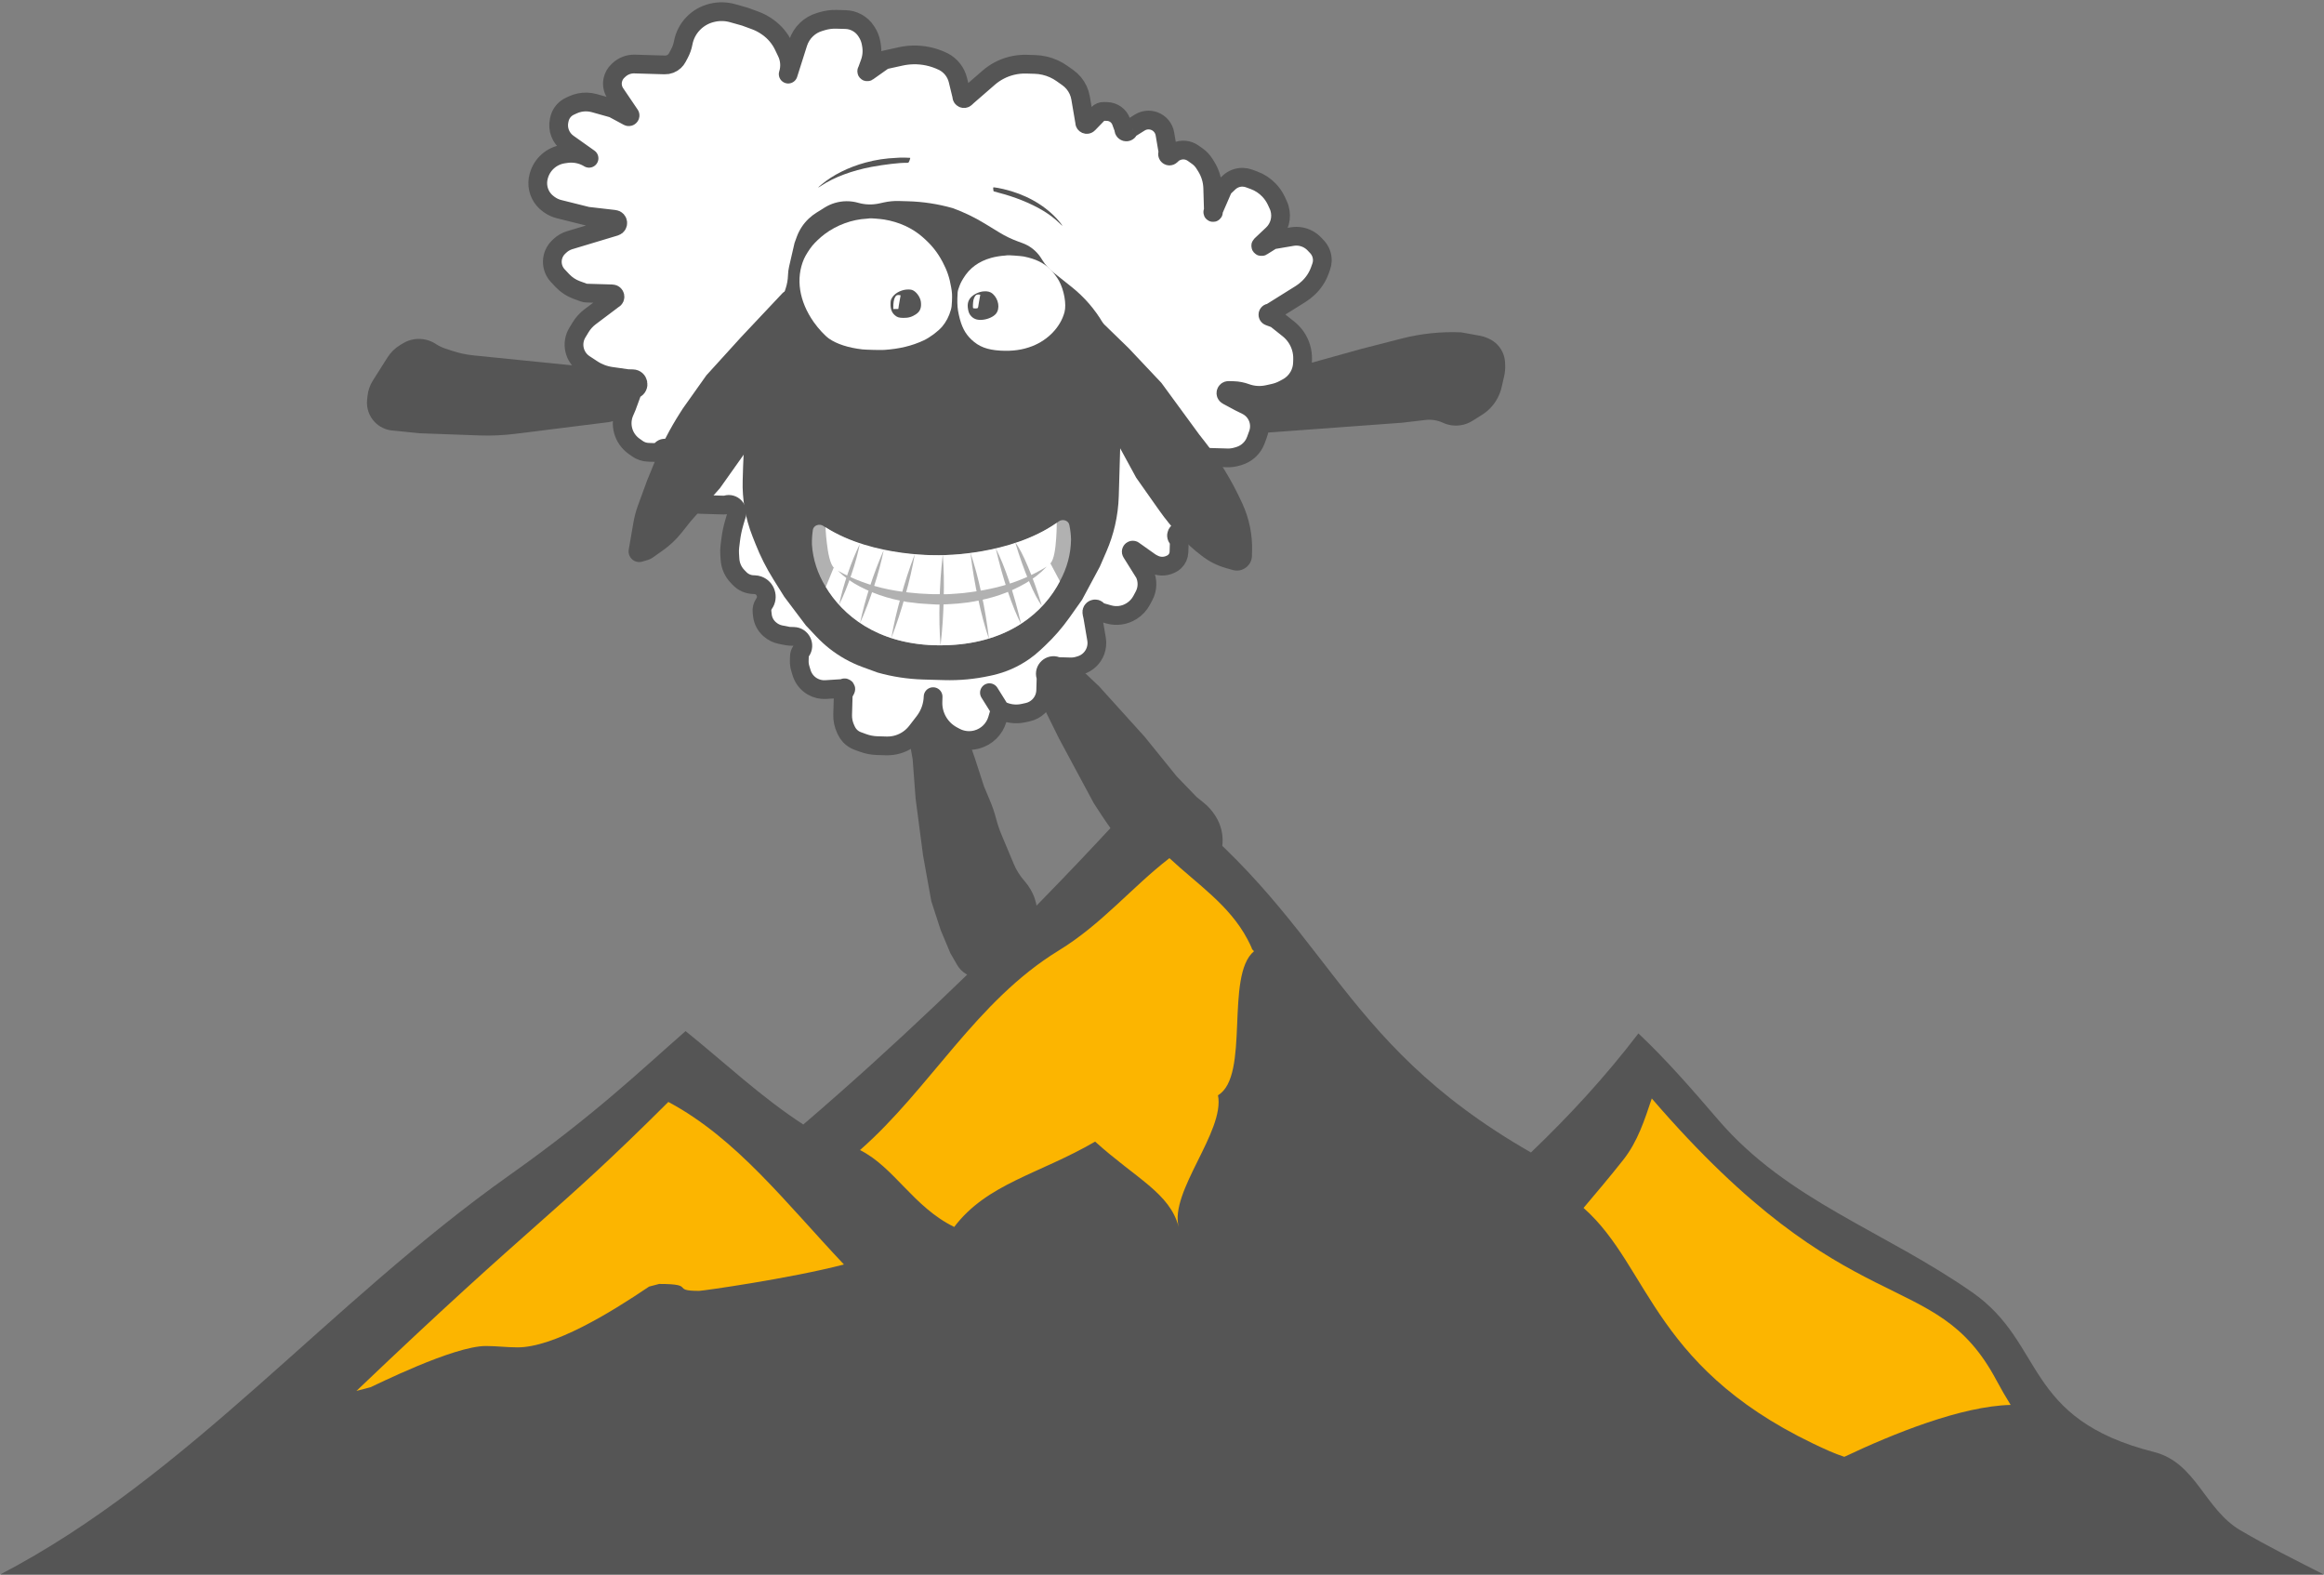
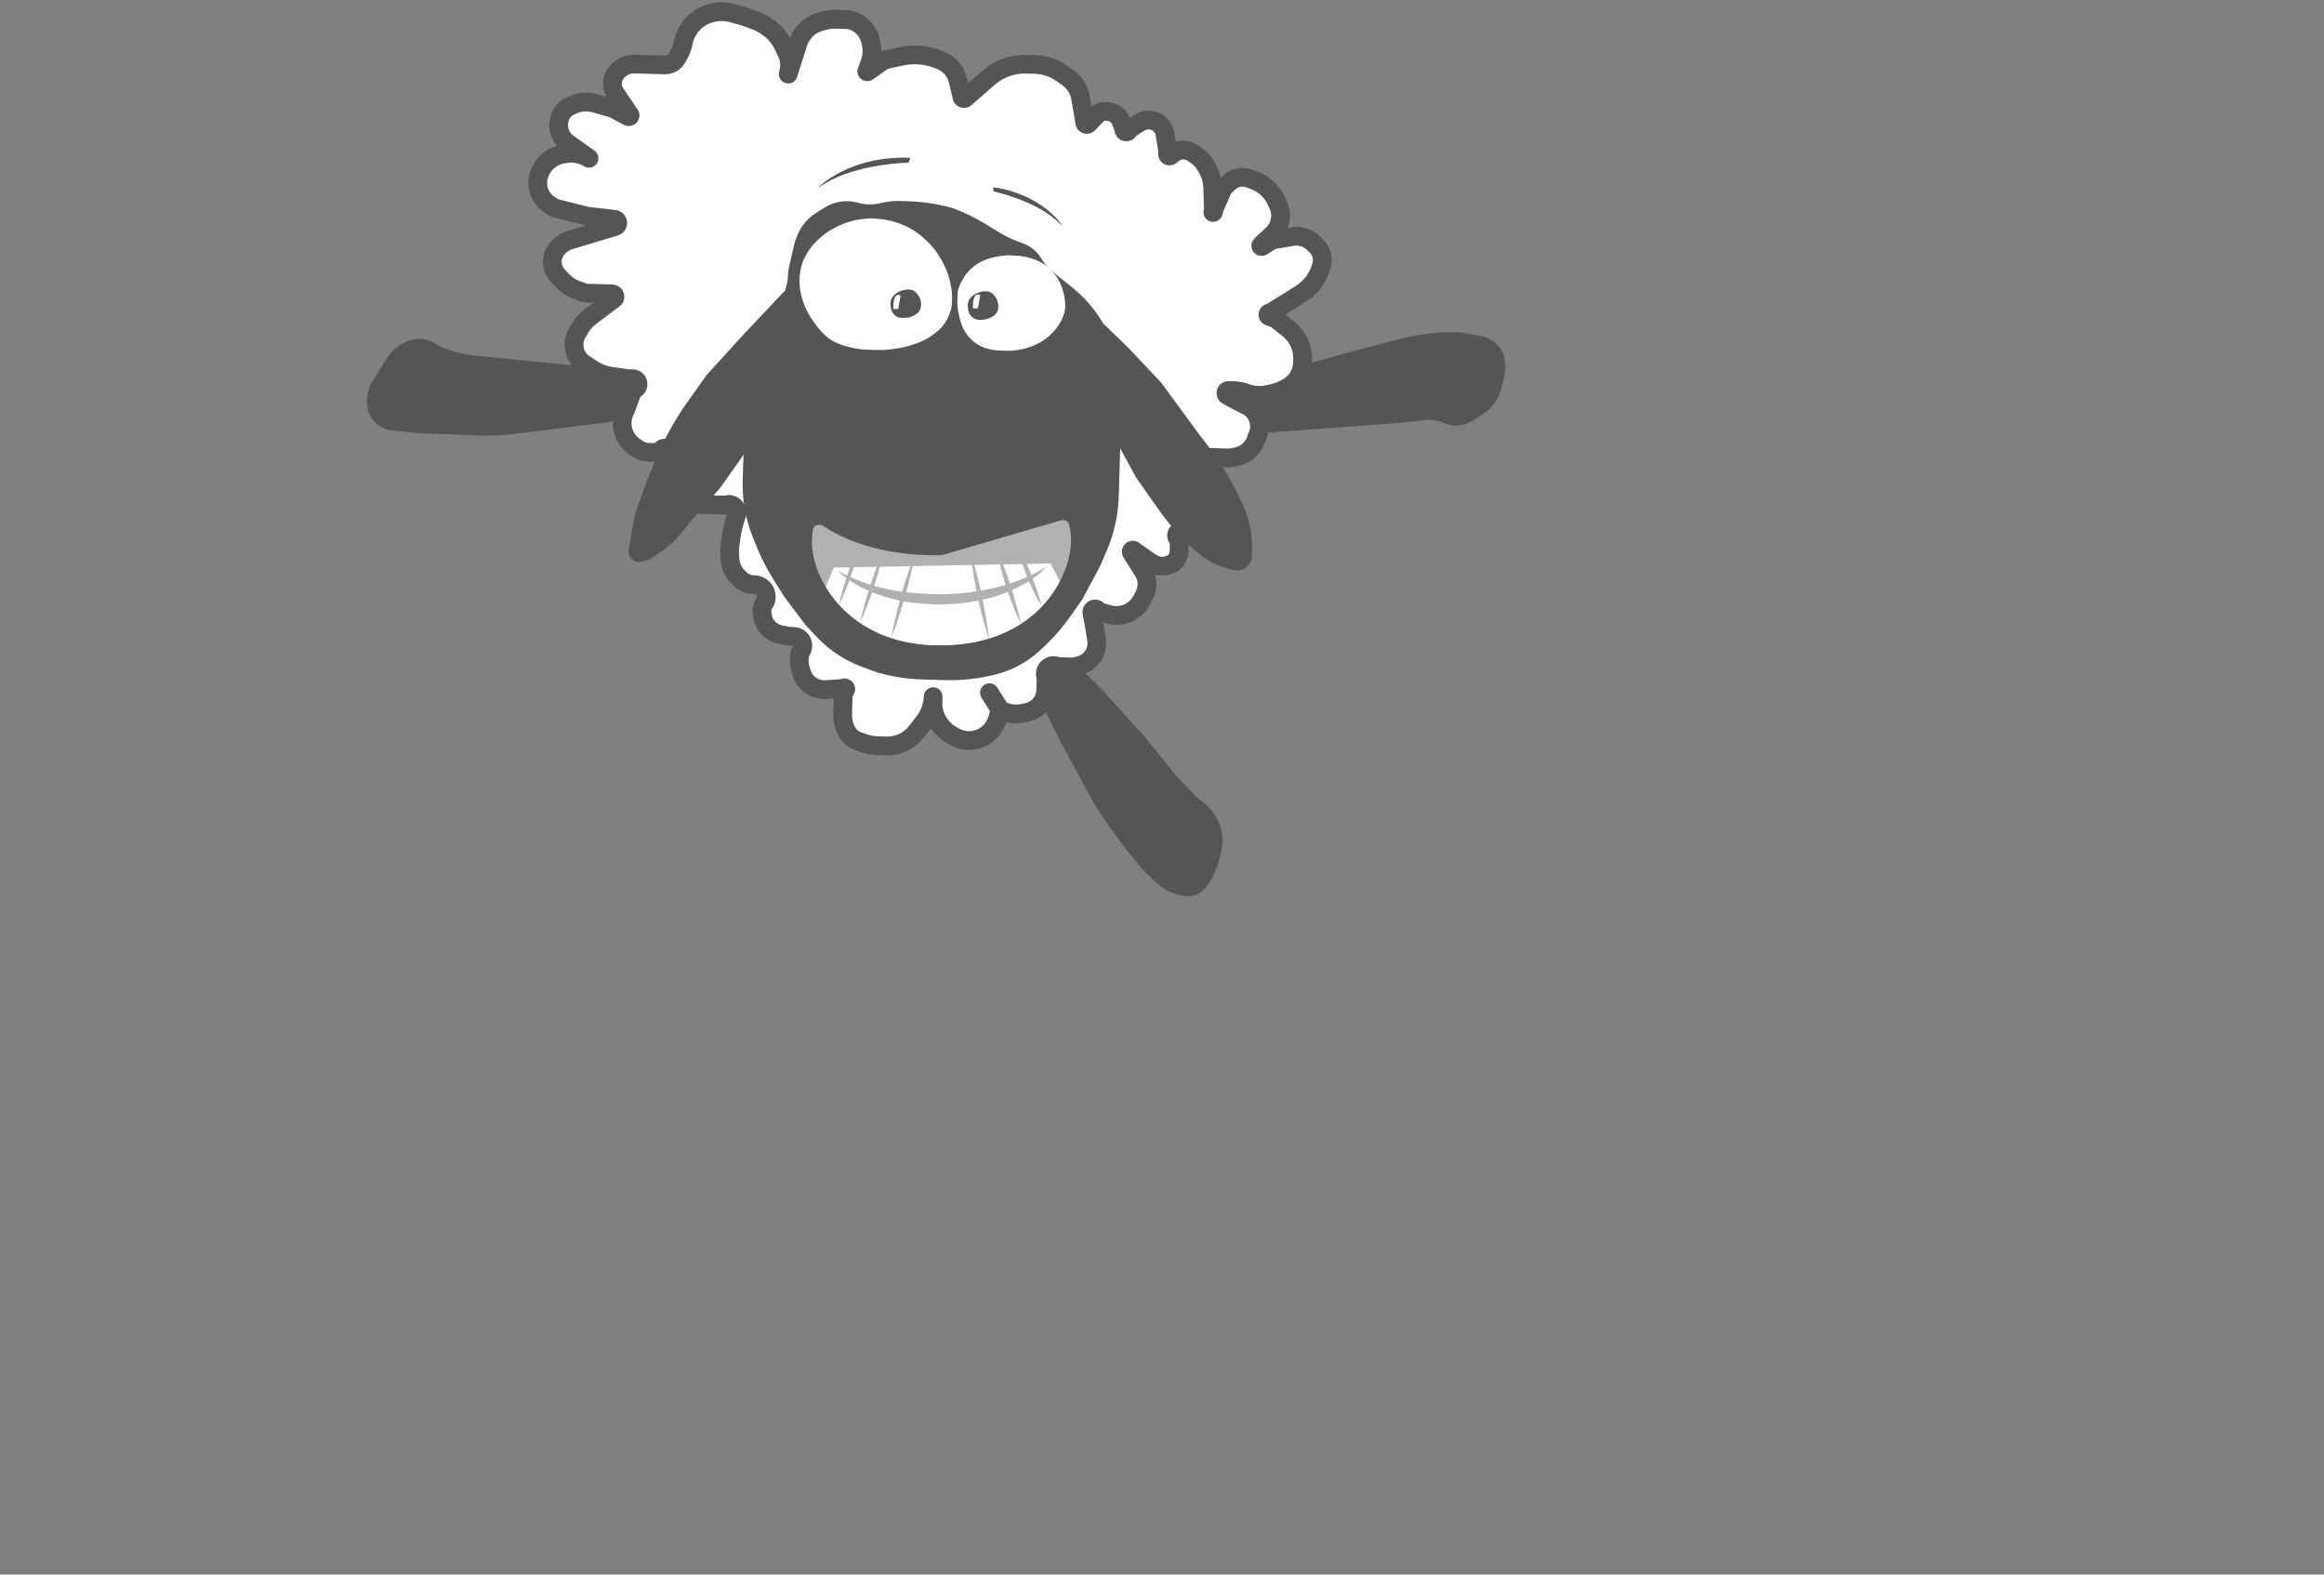
<svg xmlns="http://www.w3.org/2000/svg" width="124" height="84" viewBox="0 0 124 84" fill="none">
  <rect x="0" y="0" width="124" height="84" fill="#808080" stroke="none" />
-   <path d="M48.854 42.61L48.695 40.496L48.553 39.708C48.503 39.429 48.533 39.14 48.641 38.877C48.767 38.57 48.992 38.313 49.28 38.148L49.334 38.116C49.62 37.952 49.948 37.877 50.277 37.898L50.408 37.907C50.58 37.919 50.748 37.97 50.897 38.058C51.123 38.191 51.296 38.4 51.383 38.648L52.005 40.417L52.503 41.953L52.838 42.752C52.96 43.043 53.061 43.343 53.141 43.648C53.22 43.953 53.321 44.253 53.443 44.544L53.778 45.343L54.093 46.094C54.228 46.415 54.413 46.713 54.643 46.976L54.679 47.017C54.796 47.15 54.899 47.295 54.987 47.449L55.004 47.478C55.257 47.919 55.374 48.426 55.34 48.934C55.322 49.21 55.259 49.482 55.154 49.738L55.116 49.832C55.008 50.095 54.865 50.343 54.692 50.568L54.553 50.749C54.382 50.973 54.188 51.179 53.976 51.365L53.857 51.468C53.724 51.585 53.58 51.688 53.426 51.776L53.158 51.93C52.872 52.094 52.544 52.17 52.215 52.148L52.137 52.143C51.93 52.129 51.729 52.067 51.55 51.962C51.35 51.844 51.183 51.676 51.068 51.475L50.706 50.845L50.188 49.609L49.69 48.073L49.471 46.857L49.252 45.641L49.053 44.125L48.854 42.61Z" fill="#555555" />
  <path d="M27.489 23.144L32.45 22.523C32.851 22.473 33.209 22.246 33.425 21.904C33.617 21.601 33.681 21.234 33.602 20.884L33.539 20.604L33.5 20.43C33.412 20.04 33.084 19.749 32.686 19.709L28.018 19.237L25.264 18.959C24.878 18.92 24.498 18.839 24.131 18.717L23.756 18.593C23.593 18.54 23.437 18.466 23.292 18.374L23.229 18.334C23.08 18.24 22.916 18.17 22.745 18.128C22.322 18.023 21.874 18.09 21.501 18.316L21.353 18.405C21.079 18.57 20.847 18.797 20.676 19.067L20.295 19.669L19.896 20.298C19.736 20.551 19.638 20.837 19.608 21.135L19.587 21.335C19.544 21.767 19.691 22.197 19.991 22.512C20.236 22.769 20.566 22.93 20.919 22.966L22.372 23.113L25.571 23.229C26.212 23.252 26.853 23.224 27.489 23.144Z" fill="#555555" />
  <path d="M56.5 39.388L55.364 37.089C55.32 37 55.292 36.904 55.282 36.805C55.248 36.488 55.396 36.179 55.664 36.008L55.984 35.803L56.484 35.482C56.648 35.377 56.848 35.341 57.038 35.383C57.115 35.4 57.19 35.429 57.257 35.47L57.498 35.613C57.653 35.705 57.797 35.814 57.927 35.937L58.63 36.6L59.852 37.952L61.075 39.305L62.783 41.415L63.844 42.515L64.231 42.828C64.463 43.015 64.663 43.238 64.824 43.489L64.858 43.542C64.996 43.758 65.098 43.994 65.161 44.242C65.252 44.6 65.258 44.974 65.179 45.335L65.107 45.662C65.054 45.906 64.976 46.144 64.876 46.373L64.686 46.807C64.624 46.947 64.544 47.079 64.448 47.199L64.3 47.382C64.106 47.621 63.825 47.775 63.519 47.807C63.394 47.82 63.269 47.813 63.147 47.787L62.893 47.731C62.635 47.675 62.387 47.577 62.159 47.441C62.005 47.349 61.861 47.24 61.73 47.117L61.028 46.455C60.106 45.386 59.261 44.253 58.5 43.065L58.35 42.831L56.5 39.388Z" fill="#555555" />
  <path d="M68.118 19.871L66.626 20.286C66.165 20.414 65.83 20.811 65.782 21.287C65.771 21.389 65.775 21.493 65.792 21.595L65.875 22.095C65.919 22.362 66.052 22.608 66.251 22.791C66.499 23.02 66.831 23.136 67.168 23.112L74.8 22.552L76.058 22.404C76.371 22.368 76.687 22.416 76.974 22.546L77.005 22.56C77.404 22.74 77.859 22.753 78.269 22.598C78.37 22.56 78.468 22.511 78.56 22.454L79.068 22.135C79.247 22.023 79.41 21.888 79.553 21.733C79.833 21.43 80.029 21.058 80.121 20.656L80.255 20.076C80.3 19.88 80.318 19.679 80.31 19.478L80.305 19.349C80.299 19.191 80.267 19.035 80.211 18.887C80.073 18.523 79.795 18.228 79.44 18.068L79.363 18.033C79.238 17.977 79.107 17.936 78.972 17.912L77.959 17.729C76.89 17.683 75.82 17.796 74.783 18.062L74.487 18.138L72.628 18.615L70.373 19.243L68.118 19.871Z" fill="#555555" />
  <path d="M37.992 0.684L38.023 0.677C38.372 0.596 38.736 0.605 39.082 0.702L39.745 0.888L40.29 1.088C40.519 1.172 40.736 1.286 40.935 1.427L40.972 1.453C41.329 1.706 41.616 2.047 41.805 2.442L41.975 2.797C42.148 3.159 42.176 3.572 42.055 3.954L42.581 2.297C42.669 2.02 42.826 1.769 43.038 1.57C43.231 1.387 43.464 1.252 43.719 1.176L43.87 1.13C44.115 1.056 44.37 1.023 44.626 1.03L45.119 1.044C45.329 1.05 45.534 1.105 45.719 1.205C45.922 1.314 46.094 1.472 46.218 1.666L46.251 1.717C46.363 1.892 46.44 2.087 46.477 2.291L46.494 2.387C46.553 2.714 46.524 3.051 46.41 3.362L46.261 3.77C46.259 3.774 46.257 3.778 46.254 3.781C46.227 3.806 46.261 3.848 46.291 3.827L47.157 3.215C47.169 3.207 47.182 3.202 47.196 3.199L48.059 3.009C48.274 2.962 48.493 2.936 48.713 2.93C49.261 2.916 49.804 3.033 50.298 3.271L50.349 3.295C50.731 3.497 51.009 3.853 51.111 4.273L51.314 5.107C51.316 5.118 51.317 5.128 51.317 5.139C51.314 5.243 51.439 5.3 51.515 5.228L51.617 5.132L52.754 4.144C53.105 3.839 53.523 3.622 53.973 3.51C54.234 3.445 54.502 3.416 54.77 3.424L55.217 3.437C55.563 3.447 55.904 3.525 56.22 3.667C56.376 3.737 56.525 3.822 56.664 3.921L56.973 4.14C57.211 4.309 57.401 4.537 57.524 4.802C57.586 4.937 57.631 5.08 57.656 5.227L57.873 6.502C57.874 6.509 57.874 6.516 57.874 6.524C57.871 6.626 57.995 6.679 58.067 6.605L58.591 6.065C58.67 5.984 58.779 5.939 58.893 5.943L59.075 5.948C59.41 5.958 59.705 6.17 59.82 6.484L59.954 6.849C59.96 6.865 59.963 6.882 59.962 6.899C59.958 7.042 60.149 7.093 60.217 6.967L60.244 6.917C60.256 6.894 60.274 6.875 60.296 6.861L60.811 6.539C61.043 6.394 61.329 6.364 61.586 6.458C61.885 6.567 62.102 6.828 62.155 7.142L62.319 8.107C62.323 8.129 62.319 8.152 62.309 8.173C62.253 8.276 62.385 8.376 62.47 8.296L62.609 8.165C62.62 8.155 62.632 8.147 62.645 8.141L62.758 8.088C63.051 7.952 63.396 7.984 63.66 8.171L63.888 8.333C64.037 8.439 64.164 8.573 64.261 8.728L64.358 8.882C64.574 9.228 64.694 9.624 64.706 10.031L64.742 11.241L65.259 10.05C65.266 10.034 65.276 10.02 65.288 10.008L65.573 9.74C65.773 9.551 66.041 9.449 66.317 9.457C66.428 9.46 66.539 9.481 66.644 9.52L66.903 9.615C67.214 9.728 67.493 9.913 67.72 10.153C67.877 10.319 68.006 10.51 68.103 10.717L68.198 10.924C68.226 10.982 68.249 11.043 68.268 11.106C68.418 11.605 68.274 12.146 67.895 12.503L67.28 13.083C67.243 13.118 67.288 13.176 67.331 13.149L67.87 12.812C67.882 12.805 67.895 12.8 67.908 12.798L68.946 12.621C69.237 12.572 69.535 12.621 69.795 12.76C69.921 12.828 70.035 12.915 70.133 13.019L70.271 13.165C70.46 13.366 70.562 13.634 70.554 13.909C70.551 14.021 70.53 14.132 70.491 14.236L70.417 14.441C70.29 14.788 70.084 15.1 69.815 15.354L69.789 15.378C69.668 15.492 69.536 15.595 69.395 15.683L67.798 16.681C67.783 16.691 67.765 16.696 67.746 16.695C67.641 16.692 67.613 16.839 67.712 16.875L68.043 16.996C68.058 17.002 68.072 17.01 68.084 17.02L68.75 17.55C69.068 17.803 69.301 18.147 69.418 18.536C69.48 18.741 69.508 18.955 69.502 19.17L69.496 19.358C69.489 19.612 69.419 19.86 69.293 20.081C69.15 20.33 68.941 20.535 68.688 20.672L68.525 20.76C68.344 20.859 68.15 20.931 67.948 20.975L67.639 21.043C67.251 21.128 66.846 21.101 66.473 20.964C66.262 20.887 66.04 20.844 65.815 20.838L65.555 20.83C65.406 20.826 65.353 21.026 65.484 21.096L66.137 21.447L66.511 21.632C66.762 21.756 66.963 21.961 67.082 22.215C67.222 22.512 67.237 22.854 67.124 23.163L67.009 23.478C66.986 23.54 66.96 23.599 66.929 23.657C66.755 23.98 66.461 24.22 66.11 24.326L66.006 24.357C65.837 24.408 65.66 24.432 65.484 24.427L64.936 24.411L64.033 24.384C63.98 24.383 63.928 24.394 63.879 24.416C63.641 24.527 63.611 24.854 63.825 25.006L64.178 25.256C64.21 25.278 64.24 25.304 64.266 25.332L64.352 25.423C64.647 25.735 64.823 26.141 64.851 26.57L64.854 26.622C64.862 26.745 64.859 26.87 64.843 26.992L64.791 27.414C64.769 27.602 64.681 27.775 64.543 27.905C64.48 27.965 64.407 28.014 64.328 28.05L63.934 28.233C63.871 28.263 63.806 28.286 63.738 28.303L63.339 28.406C63.273 28.423 63.203 28.411 63.147 28.372C62.929 28.223 62.667 28.488 62.819 28.703L62.874 28.781C62.906 28.826 62.922 28.88 62.921 28.935L62.906 29.445C62.9 29.64 62.818 29.825 62.676 29.958C62.618 30.013 62.552 30.057 62.481 30.09L62.44 30.109C62.151 30.244 61.816 30.234 61.535 30.083L61.39 30.005L60.516 29.385C60.511 29.382 60.507 29.378 60.503 29.374C60.434 29.301 60.319 29.39 60.372 29.475L61.073 30.596C61.251 30.979 61.238 31.423 61.038 31.794L60.913 32.028C60.788 32.262 60.603 32.459 60.378 32.6L60.364 32.608C60.008 32.831 59.575 32.893 59.17 32.78L58.681 32.642C58.639 32.63 58.603 32.603 58.579 32.566C58.475 32.399 58.217 32.505 58.259 32.697L58.307 32.915L58.508 34.097C58.544 34.31 58.524 34.528 58.45 34.73C58.316 35.096 58.018 35.378 57.645 35.49L57.552 35.518C57.405 35.563 57.252 35.583 57.098 35.578L56.502 35.561C56.455 35.56 56.408 35.551 56.364 35.535C56.025 35.41 55.69 35.727 55.794 36.073C55.807 36.118 55.814 36.165 55.812 36.212L55.794 36.832C55.785 37.157 55.647 37.465 55.41 37.688C55.248 37.841 55.048 37.947 54.831 37.994L54.61 38.042C54.188 38.135 53.746 38.074 53.365 37.869L53.216 38.376C53.061 38.9 52.647 39.306 52.121 39.449C51.732 39.556 51.317 39.508 50.962 39.318L50.82 39.242C50.16 38.887 49.757 38.191 49.779 37.442L49.787 37.165C49.773 37.652 49.605 38.122 49.307 38.508L48.904 39.03C48.653 39.353 48.308 39.591 47.916 39.709C47.714 39.77 47.504 39.798 47.293 39.792L47.012 39.784L46.799 39.778C46.543 39.77 46.29 39.721 46.05 39.634L45.758 39.527C45.603 39.47 45.464 39.378 45.35 39.258C45.272 39.175 45.207 39.079 45.159 38.976L45.117 38.885C45.007 38.648 44.953 38.388 44.961 38.127L44.992 37.051C44.993 37.035 44.997 37.019 45.005 37.004L45.121 36.788C45.155 36.724 45.072 36.66 45.019 36.711C45.008 36.721 44.993 36.727 44.978 36.728L44.066 36.787C43.814 36.804 43.563 36.745 43.345 36.618C43.067 36.456 42.861 36.195 42.769 35.887L42.7 35.659C42.66 35.526 42.642 35.388 42.646 35.249L42.653 35.01C42.655 34.912 42.687 34.816 42.744 34.736C42.974 34.412 42.75 33.962 42.353 33.951L42.134 33.944C42.101 33.943 42.067 33.94 42.034 33.933L41.65 33.858C41.438 33.816 41.241 33.719 41.079 33.576L41.057 33.557C40.847 33.371 40.713 33.115 40.68 32.836L40.658 32.645C40.639 32.488 40.68 32.33 40.771 32.201C41.015 31.858 40.858 31.375 40.463 31.23C40.398 31.206 40.329 31.193 40.26 31.191L40.194 31.189C39.919 31.181 39.658 31.066 39.467 30.869L39.355 30.753C39.116 30.506 38.972 30.182 38.95 29.839L38.932 29.56C38.923 29.422 38.927 29.284 38.944 29.146L38.986 28.808C39.024 28.495 39.088 28.186 39.177 27.883L39.27 27.564L39.295 27.497C39.419 27.158 39.102 26.822 38.757 26.927C38.711 26.94 38.664 26.946 38.617 26.945L37.789 26.921L37.397 26.91C37.067 26.9 36.747 26.793 36.477 26.602C36.174 26.386 35.951 26.076 35.843 25.72L35.824 25.653C35.765 25.46 35.739 25.259 35.745 25.058L35.762 24.463L35.77 24.194C35.778 23.916 35.42 23.796 35.258 24.023C35.204 24.1 35.115 24.144 35.021 24.142L34.597 24.129C34.385 24.123 34.18 24.055 34.007 23.932L33.83 23.806C33.546 23.605 33.341 23.311 33.249 22.975C33.16 22.648 33.184 22.299 33.318 21.987L33.443 21.697L33.728 20.919C33.754 20.847 33.808 20.788 33.877 20.756C34.153 20.628 34.068 20.215 33.764 20.207L33.487 20.199L32.612 20.075C32.251 20.024 31.906 19.894 31.602 19.694L31.184 19.42C30.916 19.244 30.727 18.972 30.657 18.66C30.586 18.348 30.639 18.021 30.805 17.747L30.973 17.469C31.107 17.247 31.283 17.052 31.491 16.896L32.697 15.988C32.705 15.981 32.715 15.976 32.724 15.971C32.872 15.902 32.827 15.681 32.664 15.677L31.297 15.637C31.246 15.635 31.196 15.626 31.147 15.608L30.764 15.467C30.478 15.363 30.221 15.194 30.013 14.973L29.766 14.711C29.568 14.502 29.462 14.222 29.47 13.934C29.479 13.647 29.601 13.374 29.81 13.177L29.876 13.114C30.023 12.976 30.201 12.873 30.395 12.814L32.823 12.083C33.026 12.021 33 11.725 32.788 11.701L31.339 11.534L29.826 11.156C29.645 11.111 29.475 11.033 29.323 10.925L29.268 10.886C28.895 10.621 28.679 10.188 28.693 9.732C28.696 9.62 28.713 9.509 28.743 9.402L28.751 9.373C28.922 8.765 29.433 8.313 30.058 8.218L30.2 8.197C30.613 8.134 31.036 8.214 31.398 8.425L31.429 8.444L30.306 7.647C29.918 7.372 29.732 6.891 29.834 6.427L29.849 6.362C29.9 6.129 30.032 5.922 30.223 5.777C30.28 5.734 30.342 5.697 30.407 5.667L30.559 5.596C30.794 5.487 31.052 5.434 31.311 5.441C31.447 5.445 31.582 5.466 31.714 5.503L32.683 5.775C32.698 5.78 32.713 5.786 32.727 5.793L33.518 6.218C33.586 6.254 33.653 6.168 33.6 6.112C33.597 6.109 33.595 6.106 33.593 6.103L32.836 4.985C32.693 4.774 32.642 4.514 32.697 4.265C32.737 4.082 32.831 3.915 32.967 3.787L33.022 3.735C33.248 3.522 33.549 3.407 33.86 3.416L34.273 3.428L34.873 3.446L35.467 3.463C35.662 3.469 35.851 3.397 35.993 3.263C36.051 3.209 36.099 3.145 36.136 3.076L36.249 2.865C36.347 2.683 36.416 2.487 36.454 2.284C36.525 1.9 36.71 1.542 36.98 1.261C37.253 0.975 37.607 0.773 37.992 0.684Z" fill="white" />
  <path d="M53.365 37.869V37.869C53.746 38.074 54.188 38.135 54.61 38.042L54.831 37.994C55.048 37.947 55.248 37.841 55.41 37.688V37.688C55.647 37.465 55.785 37.157 55.794 36.832L55.812 36.212C55.814 36.165 55.807 36.118 55.794 36.073V36.073C55.69 35.727 56.025 35.41 56.364 35.535V35.535C56.408 35.551 56.455 35.56 56.502 35.561L57.098 35.578C57.252 35.583 57.405 35.563 57.552 35.518L57.645 35.49C58.018 35.378 58.316 35.096 58.45 34.73V34.73C58.524 34.528 58.544 34.31 58.508 34.097L58.307 32.915L58.259 32.697C58.217 32.505 58.475 32.399 58.579 32.566V32.566C58.603 32.603 58.639 32.63 58.681 32.642L59.17 32.78C59.575 32.893 60.008 32.831 60.364 32.608L60.378 32.6C60.603 32.459 60.788 32.262 60.913 32.028L61.038 31.794V31.794C61.238 31.423 61.251 30.979 61.073 30.596V30.596L60.372 29.475C60.319 29.39 60.434 29.301 60.503 29.374V29.374C60.507 29.378 60.511 29.382 60.516 29.385L61.39 30.005L61.535 30.083C61.816 30.234 62.151 30.244 62.44 30.109L62.481 30.09C62.552 30.057 62.618 30.013 62.676 29.958V29.958C62.818 29.825 62.9 29.64 62.906 29.445L62.921 28.935C62.922 28.88 62.906 28.826 62.874 28.781L62.819 28.703C62.667 28.488 62.929 28.223 63.147 28.372V28.372C63.203 28.411 63.273 28.423 63.339 28.406L63.738 28.303C63.806 28.286 63.871 28.263 63.934 28.233L64.328 28.05C64.407 28.014 64.48 27.965 64.543 27.905V27.905C64.681 27.775 64.769 27.602 64.791 27.414L64.843 26.992C64.859 26.87 64.862 26.745 64.854 26.622L64.851 26.57C64.823 26.141 64.647 25.735 64.352 25.423L64.266 25.332C64.24 25.304 64.21 25.278 64.178 25.256L63.825 25.006C63.611 24.854 63.641 24.527 63.879 24.416V24.416C63.928 24.394 63.98 24.383 64.033 24.384L64.936 24.411L65.484 24.427C65.66 24.432 65.837 24.408 66.006 24.357L66.11 24.326C66.461 24.22 66.755 23.98 66.929 23.657V23.657C66.96 23.599 66.986 23.54 67.009 23.478L67.124 23.163C67.237 22.854 67.222 22.512 67.082 22.215V22.215C66.963 21.961 66.762 21.756 66.511 21.632L66.137 21.447L65.484 21.096C65.353 21.026 65.406 20.826 65.555 20.83V20.83L65.815 20.838C66.04 20.844 66.262 20.887 66.473 20.964V20.964C66.846 21.101 67.251 21.128 67.639 21.043L67.948 20.975C68.15 20.931 68.344 20.859 68.525 20.76L68.688 20.672C68.941 20.535 69.15 20.33 69.293 20.081V20.081C69.419 19.86 69.489 19.612 69.496 19.358L69.502 19.17C69.508 18.955 69.48 18.741 69.418 18.536V18.536C69.301 18.147 69.068 17.803 68.75 17.55L68.084 17.02C68.072 17.01 68.058 17.002 68.043 16.996L67.712 16.875C67.613 16.839 67.641 16.692 67.746 16.695V16.695C67.765 16.696 67.783 16.691 67.798 16.681L69.395 15.683C69.536 15.595 69.668 15.492 69.789 15.378L69.815 15.354C70.084 15.1 70.29 14.788 70.417 14.441L70.491 14.236C70.53 14.132 70.551 14.021 70.554 13.909V13.909C70.562 13.634 70.46 13.366 70.271 13.165L70.133 13.019C70.035 12.915 69.921 12.828 69.795 12.76V12.76C69.535 12.621 69.237 12.572 68.946 12.621L67.908 12.798C67.895 12.8 67.882 12.805 67.87 12.812L67.331 13.149C67.288 13.176 67.243 13.118 67.28 13.083V13.083L67.895 12.503C68.274 12.146 68.418 11.605 68.268 11.106V11.106C68.249 11.043 68.226 10.982 68.198 10.924L68.103 10.717C68.006 10.51 67.877 10.319 67.72 10.153V10.153C67.493 9.913 67.214 9.728 66.903 9.615L66.644 9.52C66.539 9.481 66.428 9.46 66.317 9.457V9.457C66.041 9.449 65.773 9.551 65.573 9.74L65.288 10.008C65.276 10.02 65.266 10.034 65.259 10.05L64.711 11.312C64.703 11.331 64.73 11.345 64.741 11.328V11.328C64.743 11.325 64.744 11.321 64.744 11.318L64.706 10.031C64.694 9.624 64.574 9.228 64.358 8.882L64.261 8.728C64.164 8.573 64.037 8.439 63.888 8.333L63.66 8.171C63.396 7.984 63.051 7.952 62.758 8.088L62.645 8.141C62.632 8.147 62.62 8.155 62.609 8.165L62.47 8.296C62.385 8.376 62.253 8.276 62.309 8.173V8.173C62.319 8.152 62.323 8.129 62.319 8.107L62.155 7.142C62.102 6.828 61.885 6.567 61.586 6.458V6.458C61.329 6.364 61.043 6.394 60.811 6.539L60.296 6.861C60.274 6.875 60.256 6.894 60.244 6.917L60.217 6.967C60.149 7.093 59.958 7.042 59.962 6.899V6.899C59.963 6.882 59.96 6.865 59.954 6.849L59.82 6.484C59.705 6.17 59.41 5.958 59.075 5.948L58.893 5.943C58.779 5.939 58.67 5.984 58.591 6.065L58.067 6.605C57.995 6.679 57.871 6.626 57.874 6.524V6.524C57.874 6.516 57.874 6.509 57.873 6.502L57.656 5.227C57.631 5.08 57.586 4.937 57.524 4.802V4.802C57.401 4.537 57.211 4.309 56.973 4.14L56.664 3.921C56.525 3.822 56.376 3.737 56.22 3.667V3.667C55.904 3.525 55.563 3.447 55.217 3.437L54.77 3.424C54.502 3.416 54.234 3.445 53.973 3.51V3.51C53.523 3.622 53.105 3.839 52.754 4.144L51.617 5.132L51.515 5.228C51.439 5.3 51.314 5.243 51.317 5.139V5.139C51.317 5.128 51.316 5.118 51.314 5.107L51.111 4.273C51.009 3.853 50.731 3.497 50.349 3.295V3.295L50.298 3.271C49.804 3.033 49.261 2.916 48.713 2.93V2.93C48.493 2.936 48.274 2.962 48.059 3.009L47.196 3.199C47.182 3.202 47.169 3.207 47.157 3.215L46.291 3.827C46.261 3.848 46.227 3.806 46.254 3.781V3.781C46.257 3.778 46.259 3.774 46.261 3.77L46.41 3.362C46.524 3.051 46.553 2.714 46.494 2.387L46.477 2.291C46.44 2.087 46.363 1.892 46.251 1.717L46.218 1.666C46.094 1.472 45.922 1.314 45.719 1.205V1.205C45.534 1.105 45.329 1.05 45.119 1.044L44.626 1.03C44.37 1.023 44.115 1.056 43.87 1.13L43.719 1.176C43.464 1.252 43.231 1.387 43.038 1.57V1.57C42.826 1.769 42.669 2.02 42.581 2.297L42.055 3.954V3.954C42.176 3.572 42.148 3.159 41.975 2.797L41.805 2.442C41.616 2.047 41.329 1.706 40.972 1.453L40.935 1.427C40.736 1.286 40.519 1.172 40.29 1.088L39.745 0.888L39.082 0.702C38.736 0.605 38.372 0.596 38.023 0.677L37.992 0.684C37.607 0.773 37.253 0.975 36.98 1.261V1.261C36.71 1.542 36.525 1.9 36.454 2.284V2.284C36.416 2.487 36.347 2.683 36.249 2.865L36.136 3.076C36.099 3.145 36.051 3.209 35.993 3.263V3.263C35.851 3.397 35.662 3.469 35.467 3.463L34.873 3.446L34.273 3.428L33.86 3.416C33.549 3.407 33.248 3.522 33.022 3.735L32.967 3.787C32.831 3.915 32.737 4.082 32.697 4.265V4.265C32.642 4.514 32.693 4.774 32.836 4.985L33.593 6.103C33.595 6.106 33.597 6.109 33.6 6.112V6.112C33.653 6.168 33.586 6.254 33.518 6.218L32.727 5.793C32.713 5.786 32.698 5.78 32.683 5.775L31.714 5.503C31.582 5.466 31.447 5.445 31.311 5.441V5.441C31.052 5.434 30.794 5.487 30.559 5.596L30.407 5.667C30.342 5.697 30.28 5.734 30.223 5.777V5.777C30.032 5.922 29.9 6.129 29.849 6.362L29.834 6.427C29.732 6.891 29.918 7.372 30.306 7.647L31.429 8.444L31.398 8.425C31.036 8.214 30.613 8.134 30.2 8.197L30.058 8.218C29.433 8.313 28.922 8.765 28.751 9.373L28.743 9.402C28.713 9.509 28.696 9.62 28.693 9.732V9.732C28.679 10.188 28.895 10.621 29.268 10.886L29.323 10.925C29.475 11.033 29.645 11.111 29.826 11.156L31.339 11.534L32.788 11.701C33 11.725 33.026 12.021 32.823 12.083V12.083L30.395 12.814C30.201 12.873 30.023 12.976 29.876 13.114L29.81 13.177C29.601 13.374 29.479 13.647 29.47 13.934V13.934C29.462 14.222 29.568 14.502 29.766 14.711L30.013 14.973C30.221 15.194 30.478 15.363 30.764 15.468L31.147 15.608C31.196 15.626 31.246 15.635 31.297 15.637L32.664 15.677C32.827 15.681 32.872 15.902 32.724 15.971V15.971C32.715 15.976 32.705 15.981 32.697 15.988L31.491 16.896C31.283 17.052 31.107 17.247 30.973 17.469L30.805 17.747C30.639 18.021 30.586 18.348 30.657 18.66V18.66C30.727 18.972 30.916 19.244 31.184 19.42L31.602 19.694C31.906 19.894 32.251 20.024 32.612 20.075L33.487 20.199L33.764 20.207C34.068 20.215 34.153 20.628 33.877 20.756V20.756C33.808 20.788 33.754 20.847 33.728 20.919L33.443 21.697L33.318 21.987C33.184 22.299 33.16 22.648 33.249 22.975V22.975C33.341 23.311 33.546 23.605 33.83 23.806L34.007 23.932C34.18 24.055 34.385 24.123 34.597 24.129L35.021 24.142C35.115 24.144 35.204 24.1 35.258 24.023V24.023C35.42 23.796 35.778 23.916 35.77 24.194L35.762 24.463L35.745 25.058C35.739 25.259 35.765 25.46 35.824 25.653L35.843 25.72C35.951 26.076 36.174 26.386 36.477 26.602V26.602C36.747 26.793 37.067 26.9 37.397 26.91L37.789 26.921L38.617 26.945C38.664 26.946 38.711 26.94 38.757 26.927V26.927C39.102 26.822 39.419 27.158 39.295 27.497L39.27 27.564L39.177 27.883C39.088 28.186 39.024 28.495 38.986 28.808L38.944 29.146C38.927 29.284 38.923 29.422 38.932 29.56L38.95 29.839C38.972 30.182 39.116 30.506 39.355 30.753L39.467 30.869C39.658 31.066 39.919 31.181 40.194 31.189L40.26 31.191C40.329 31.193 40.398 31.206 40.463 31.23V31.23C40.858 31.375 41.015 31.858 40.771 32.201V32.201C40.68 32.33 40.639 32.488 40.658 32.645L40.68 32.836C40.713 33.115 40.847 33.371 41.057 33.557L41.079 33.576C41.241 33.719 41.438 33.816 41.65 33.858L42.034 33.933C42.067 33.94 42.101 33.943 42.134 33.944L42.353 33.951C42.75 33.962 42.974 34.412 42.744 34.736V34.736C42.687 34.816 42.655 34.912 42.653 35.01L42.646 35.249C42.642 35.388 42.66 35.526 42.7 35.659L42.769 35.887C42.861 36.195 43.067 36.456 43.345 36.618V36.618C43.563 36.745 43.814 36.804 44.066 36.787L44.978 36.728C44.993 36.727 45.008 36.721 45.019 36.711V36.711C45.072 36.66 45.155 36.724 45.121 36.788L45.005 37.004C44.997 37.019 44.993 37.035 44.992 37.051L44.961 38.127C44.953 38.388 45.007 38.648 45.117 38.885L45.159 38.976C45.207 39.079 45.272 39.175 45.35 39.258V39.258C45.464 39.378 45.603 39.47 45.758 39.527L46.05 39.634C46.29 39.721 46.543 39.77 46.799 39.778L47.012 39.784L47.293 39.792C47.504 39.798 47.714 39.77 47.916 39.709V39.709C48.308 39.591 48.653 39.353 48.904 39.03L49.307 38.508C49.605 38.122 49.773 37.652 49.787 37.165V37.165L49.779 37.442C49.757 38.191 50.16 38.887 50.82 39.242L50.962 39.318C51.317 39.508 51.732 39.556 52.121 39.449V39.449C52.647 39.306 53.061 38.9 53.216 38.376L53.365 37.869ZM53.365 37.869L52.792 36.953" stroke="#555555" stroke-linecap="round" stroke-linejoin="round" />
  <path d="M39.55 17.976L41.744 15.646C41.91 15.471 42.173 15.428 42.385 15.542C42.531 15.62 42.632 15.761 42.659 15.923L42.802 16.762C42.848 17.033 42.844 17.311 42.791 17.581L42.678 18.155C42.573 18.69 42.389 19.206 42.131 19.686L41.252 21.324L39.666 24.276L38.416 26.039L36.865 27.794L36.369 28.417C36.079 28.781 35.739 29.102 35.358 29.37L34.829 29.744C34.748 29.801 34.659 29.845 34.564 29.873L34.271 29.961C34.001 30.043 33.711 29.913 33.592 29.657C33.543 29.552 33.528 29.435 33.547 29.321L33.797 27.875C33.851 27.564 33.932 27.258 34.041 26.961L34.529 25.627L34.946 24.608C35.313 23.708 35.761 22.844 36.285 22.026L36.44 21.784L37.691 20.021L39.55 17.976Z" fill="#555555" />
  <path d="M39.627 25.629L39.649 24.875C39.695 23.284 39.949 21.706 40.403 20.18L41.047 18.019L41.92 15.389C41.995 15.163 42.037 14.928 42.044 14.691C42.048 14.53 42.069 14.371 42.105 14.214L42.394 12.96L42.514 12.631C42.649 12.262 42.868 11.93 43.154 11.66C43.275 11.546 43.407 11.444 43.548 11.355L43.999 11.073C44.167 10.968 44.349 10.886 44.538 10.829C44.944 10.707 45.377 10.703 45.785 10.817L45.8 10.822C46.161 10.923 46.541 10.934 46.907 10.854L47.159 10.799C47.423 10.741 47.694 10.715 47.965 10.723L48.456 10.737C49.252 10.76 50.042 10.881 50.809 11.097L50.844 11.107C51.436 11.323 52.005 11.598 52.543 11.926L53.326 12.404C53.639 12.595 53.97 12.755 54.315 12.881L54.554 12.969C54.642 13.001 54.729 13.04 54.812 13.084C55.117 13.248 55.374 13.489 55.558 13.783L55.626 13.891C55.775 14.129 55.963 14.34 56.182 14.515L57.182 15.311C57.852 15.845 58.417 16.497 58.85 17.236C59.36 18.107 59.674 19.079 59.77 20.084L59.854 20.964L59.732 25.159L59.706 26.058L59.694 26.463C59.679 26.991 59.611 27.515 59.493 28.029C59.383 28.506 59.23 28.971 59.035 29.42L58.685 30.226L57.734 31.998L57.055 32.956C56.675 33.491 56.243 33.988 55.766 34.438L55.534 34.657C55.345 34.835 55.144 35 54.931 35.15C54.334 35.571 53.657 35.869 52.943 36.026L52.818 36.053C52.017 36.229 51.196 36.306 50.376 36.282L50.113 36.275L49.251 36.25C48.431 36.226 47.616 36.102 46.826 35.879L46.024 35.586C45.376 35.349 44.77 35.009 44.23 34.579C43.993 34.389 43.769 34.183 43.56 33.962L43.001 33.369L41.846 31.836L41.267 30.911C40.889 30.307 40.568 29.671 40.307 29.009L40.149 28.609C39.958 28.125 39.817 27.622 39.73 27.108C39.647 26.62 39.612 26.124 39.627 25.629Z" fill="#555555" />
  <path d="M60.223 18.576L58.282 16.69C57.685 16.111 56.685 16.517 56.661 17.348C56.656 17.496 56.687 17.643 56.749 17.778L58.63 21.829L60.623 25.485L61.486 26.71L61.862 27.242C62.187 27.703 62.545 28.14 62.932 28.551L63.246 28.884C63.425 29.073 63.616 29.249 63.819 29.411L64.086 29.623C64.482 29.939 64.938 30.172 65.426 30.309L65.781 30.409C65.844 30.427 65.909 30.437 65.975 30.439C66.417 30.451 66.786 30.104 66.799 29.662L66.801 29.563L66.806 29.405C66.832 28.524 66.652 27.649 66.281 26.849L66.217 26.713C65.697 25.592 65.048 24.534 64.284 23.562L63.988 23.184L61.969 20.427L60.223 18.576Z" fill="#555555" />
  <path d="M56.5 14.973C56.776 15.478 56.91 16.225 56.799 16.649C56.591 17.438 55.928 18.136 55.07 18.469C54.553 18.668 54.029 18.742 53.373 18.705C52.676 18.664 52.234 18.497 51.838 18.122C51.487 17.791 51.297 17.418 51.159 16.792C51.092 16.49 51.072 16.256 51.082 15.899C51.09 15.587 51.096 15.535 51.142 15.403C51.229 15.149 51.274 15.053 51.404 14.842C51.732 14.3 52.219 13.944 52.889 13.755C53.087 13.699 53.405 13.646 53.599 13.637C53.671 13.633 53.732 13.626 53.739 13.621C53.761 13.604 54.468 13.654 54.617 13.682C55.271 13.813 55.691 14.021 56.075 14.401C56.198 14.523 56.409 14.81 56.5 14.973Z" fill="white" />
  <path d="M50.751 15.331C50.801 15.623 50.807 15.724 50.794 16.057C50.784 16.303 50.773 16.398 50.733 16.536C50.639 16.873 50.48 17.176 50.273 17.421C50.05 17.68 49.616 18.005 49.282 18.16C48.655 18.452 47.998 18.611 47.177 18.667C46.99 18.68 46.207 18.66 46.009 18.639C45.268 18.554 44.645 18.352 44.236 18.066C44.012 17.908 43.664 17.532 43.42 17.185C42.635 16.07 42.447 14.853 42.898 13.811C42.975 13.633 43.184 13.301 43.336 13.114C43.489 12.928 43.769 12.663 43.996 12.492C44.644 12.005 45.463 11.705 46.249 11.666C46.326 11.662 46.392 11.655 46.398 11.65C46.418 11.635 46.983 11.678 47.178 11.711C47.973 11.843 48.666 12.159 49.224 12.645C49.707 13.066 50.023 13.461 50.297 13.983C50.538 14.438 50.664 14.817 50.751 15.331Z" fill="white" />
  <path d="M48.024 8.409C48.022 8.411 47.948 8.416 47.861 8.419C47.248 8.445 46.739 8.521 46.19 8.67C45.289 8.911 44.434 9.336 43.827 9.848C43.593 10.043 43.598 10.055 43.841 9.894C44.507 9.455 45.465 9.098 46.501 8.903C47.164 8.779 48.011 8.678 48.341 8.687C48.398 8.688 48.456 8.683 48.468 8.676C48.502 8.659 48.583 8.433 48.562 8.42C48.545 8.412 48.033 8.403 48.024 8.409Z" fill="#555555" />
  <path d="M52.997 10.093C53.001 10.149 53.009 10.2 53.017 10.206C53.025 10.211 53.141 10.245 53.276 10.279C53.697 10.387 54.108 10.521 54.508 10.679C55.393 11.035 56.026 11.418 56.532 11.908C56.627 11.998 56.696 12.059 56.688 12.045C56.657 11.981 56.491 11.776 56.369 11.646C55.659 10.892 54.677 10.351 53.538 10.086C53.339 10.041 53.101 9.996 53.042 9.995C52.989 9.994 52.987 9.993 52.997 10.093Z" fill="#555555" />
  <path d="M48.238 15.466C47.895 15.545 47.635 15.741 47.538 16C47.522 16.061 47.515 16.122 47.516 16.183C47.506 16.477 47.579 16.674 47.746 16.818C47.875 16.928 47.961 16.955 48.203 16.959C48.472 16.964 48.674 16.903 48.893 16.75C49.099 16.607 49.175 16.401 49.134 16.097C49.097 15.834 48.881 15.544 48.664 15.467C48.57 15.435 48.38 15.435 48.238 15.466ZM48.048 15.752C48.054 15.757 48.044 15.83 48.025 15.913C48.007 15.997 47.978 16.159 47.962 16.273L47.931 16.482L47.797 16.484L47.664 16.486L47.664 16.428C47.659 16.159 47.693 15.959 47.76 15.849C47.815 15.756 47.847 15.738 47.946 15.74C47.997 15.742 48.043 15.746 48.048 15.752Z" fill="#555555" />
  <path d="M52.476 15.544C52.238 15.566 51.967 15.694 51.815 15.852C51.651 16.026 51.601 16.226 51.653 16.506C51.683 16.68 51.731 16.777 51.831 16.88C51.986 17.037 52.184 17.091 52.47 17.055C52.742 17.02 53.012 16.892 53.14 16.739C53.367 16.465 53.288 15.961 52.971 15.676C52.852 15.568 52.687 15.523 52.476 15.544ZM52.301 15.742C52.301 15.76 52.284 15.848 52.265 15.939C52.247 16.029 52.222 16.163 52.214 16.234C52.185 16.452 52.185 16.452 52.05 16.454C51.975 16.455 51.93 16.449 51.92 16.435C51.902 16.405 51.912 16.136 51.938 16.016C51.964 15.893 52.032 15.767 52.09 15.733C52.13 15.717 52.173 15.709 52.217 15.71C52.285 15.712 52.302 15.72 52.301 15.742Z" fill="#555555" />
-   <path d="M57.147 28.779C57.137 29.55 56.934 30.31 56.552 31.004C55.71 32.625 53.885 34.277 50.613 34.417L50.368 34.423L50.12 34.427C50.02 34.426 49.913 34.423 49.823 34.421C46.777 34.317 44.969 32.825 44.061 31.314C43.626 30.615 43.373 29.84 43.321 29.044C43.316 28.781 43.333 28.518 43.373 28.258C43.382 28.205 43.406 28.155 43.444 28.113C43.481 28.07 43.53 28.037 43.587 28.017C43.643 27.997 43.704 27.99 43.764 27.997C43.825 28.004 43.882 28.025 43.93 28.058C44.754 28.622 46.778 29.688 50.248 29.619C53.719 29.55 55.696 28.412 56.492 27.814C56.539 27.78 56.595 27.758 56.654 27.749C56.713 27.74 56.774 27.745 56.831 27.763C56.887 27.782 56.938 27.812 56.977 27.853C57.016 27.893 57.042 27.942 57.053 27.994C57.109 28.253 57.14 28.515 57.147 28.779Z" fill="#B1B1B1" />
+   <path d="M57.147 28.779C57.137 29.55 56.934 30.31 56.552 31.004C55.71 32.625 53.885 34.277 50.613 34.417L50.368 34.423L50.12 34.427C50.02 34.426 49.913 34.423 49.823 34.421C46.777 34.317 44.969 32.825 44.061 31.314C43.626 30.615 43.373 29.84 43.321 29.044C43.316 28.781 43.333 28.518 43.373 28.258C43.382 28.205 43.406 28.155 43.444 28.113C43.481 28.07 43.53 28.037 43.587 28.017C43.643 27.997 43.704 27.99 43.764 27.997C43.825 28.004 43.882 28.025 43.93 28.058C44.754 28.622 46.778 29.688 50.248 29.619C56.539 27.78 56.595 27.758 56.654 27.749C56.713 27.74 56.774 27.745 56.831 27.763C56.887 27.782 56.938 27.812 56.977 27.853C57.016 27.893 57.042 27.942 57.053 27.994C57.109 28.253 57.14 28.515 57.147 28.779Z" fill="#B1B1B1" />
  <path d="M56.552 31.009C55.71 32.624 53.885 34.277 50.612 34.417L50.367 34.423L50.119 34.426C50.02 34.426 49.913 34.423 49.822 34.421C46.776 34.317 44.969 32.824 44.061 31.313L44.484 30.28L56.047 30.058L56.552 31.009Z" fill="white" />
-   <path d="M56.384 27.891C56.384 27.891 56.386 28.273 56.353 28.721C56.32 29.249 56.237 29.869 56.044 30.056C55.689 30.403 53.645 31.907 50.313 31.973C46.981 32.038 44.86 30.62 44.492 30.282C44.289 30.101 44.176 29.486 44.116 28.955C44.061 28.509 44.046 28.127 44.046 28.127C46.619 29.768 50.256 29.617 50.256 29.617C50.256 29.617 53.894 29.63 56.384 27.891Z" fill="white" />
  <path d="M44.703 30.445C45.536 30.911 46.452 31.249 47.413 31.444C47.888 31.538 48.368 31.605 48.852 31.644C49.094 31.672 49.339 31.673 49.58 31.69C49.822 31.706 50.066 31.691 50.306 31.7C50.546 31.709 50.793 31.684 51.035 31.668C51.277 31.652 51.519 31.631 51.758 31.593C52.24 31.534 52.716 31.447 53.185 31.332C54.136 31.1 55.035 30.727 55.845 30.229C55.522 30.577 55.139 30.877 54.71 31.12C54.279 31.368 53.821 31.576 53.342 31.74C53.101 31.822 52.855 31.892 52.605 31.951C52.482 31.979 52.358 32.012 52.232 32.035L51.855 32.105C51.729 32.13 51.602 32.148 51.473 32.159L51.09 32.2C50.835 32.222 50.576 32.232 50.32 32.246C50.064 32.261 49.806 32.243 49.551 32.225L49.167 32.2C49.038 32.192 48.91 32.179 48.782 32.159L48.399 32.114C48.273 32.093 48.148 32.065 48.021 32.041C47.77 31.991 47.522 31.93 47.279 31.857C46.792 31.712 46.324 31.522 45.881 31.292C45.441 31.066 45.043 30.779 44.703 30.445Z" fill="#B1B1B1" />
-   <path d="M50.303 29.581C50.361 30.336 50.377 31.132 50.351 31.953C50.337 32.765 50.28 33.6 50.183 34.444C50.124 33.688 50.107 32.892 50.133 32.071C50.149 31.258 50.206 30.423 50.303 29.581Z" fill="#B1B1B1" />
  <path d="M48.812 29.559C48.688 30.274 48.515 31.022 48.298 31.781C48.092 32.536 47.843 33.297 47.558 34.04C47.681 33.327 47.854 32.578 48.072 31.819C48.278 31.064 48.527 30.302 48.812 29.559Z" fill="#B1B1B1" />
  <path d="M47.155 29.342C47.027 29.964 46.849 30.627 46.63 31.294C46.416 31.961 46.164 32.622 45.89 33.235C46.154 31.975 46.606 30.585 47.155 29.342Z" fill="#B1B1B1" />
  <path d="M45.882 28.99C45.786 29.489 45.627 30.071 45.425 30.655C45.231 31.236 45.002 31.799 44.77 32.268C44.873 31.762 45.033 31.184 45.231 30.604C45.43 30.023 45.658 29.464 45.89 28.992L45.882 28.99Z" fill="#B1B1B1" />
  <path d="M51.777 29.488C51.997 30.131 52.194 30.855 52.359 31.641C52.53 32.414 52.669 33.243 52.772 34.103C52.552 33.46 52.356 32.735 52.191 31.95C52.021 31.175 51.882 30.346 51.777 29.488Z" fill="#B1B1B1" />
  <path d="M53.127 29.245C53.618 30.204 54.102 31.653 54.487 33.307C53.997 32.348 53.512 30.9 53.127 29.245Z" fill="#B1B1B1" />
  <path d="M54.168 28.938C54.359 29.172 54.599 29.629 54.852 30.242C55.103 30.829 55.358 31.547 55.583 32.298C55.392 32.063 55.152 31.607 54.899 30.994C54.649 30.407 54.393 29.689 54.168 28.938Z" fill="#B1B1B1" />
  <g clip-path="url(#clip0_408_7)">
    <path d="M61.497 42C71.084 49.082 70.993 55.351 81.685 61.482C83.731 59.526 85.636 57.462 87.42 55.131C88.92 56.542 90.3 58.137 91.702 59.767C95.407 64.062 100.502 65.644 105.231 68.942C109.156 71.677 107.913 75.689 114.929 77.46C117.178 78.028 117.625 80.517 119.542 81.639C121.008 82.499 122.508 83.243 123.996 84H0C10.072 78.763 17.488 69.557 27.204 62.678C31.778 59.44 34.263 57.028 36.58 55.007C38.644 56.666 40.591 58.515 42.861 59.99C53.058 51.245 60.427 42.856 60.624 42.684C60.9 42.443 61.192 42.215 61.497 42Z" fill="#555555" />
    <path d="M62.387 45.788C60.383 47.336 58.78 49.31 56.484 50.711C52.082 53.403 49.619 58.081 45.887 61.353C47.723 62.278 48.729 64.385 50.913 65.455C52.671 63.133 55.465 62.63 58.432 60.902C60.62 62.88 62.413 63.641 62.89 65.455C62.395 63.559 65.362 60.364 64.988 58.429C66.712 57.398 65.344 52.049 66.909 50.746C65.628 49.344 67.481 51.846 66.557 50.101C65.59 48.278 63.874 47.16 62.395 45.779L62.387 45.788Z" fill="#FCB500" />
    <path d="M98.408 77.718C98.133 77.628 97.862 77.525 97.6 77.408C88.159 73.229 88.108 67.631 84.492 64.44C85.197 63.602 85.911 62.764 86.612 61.873C87.385 60.897 87.751 59.736 88.133 58.601C98.748 70.929 103.21 67.412 106.524 73.638C106.765 74.089 107.019 74.528 107.281 74.949C104.654 75.013 101.043 76.471 98.404 77.718H98.408Z" fill="#FCB500" />
-     <path d="M45.023 67.459C42.143 68.207 37.483 68.865 37.302 68.865C35.75 68.865 37.178 68.495 35.17 68.495C35.161 68.495 34.964 68.551 34.633 68.637C32.539 70.052 29.543 71.879 27.612 71.879C27.053 71.879 26.486 71.806 25.927 71.806C24.182 71.806 20.003 73.913 19.762 74.007C19.513 74.072 19.268 74.136 19.019 74.201C28.713 64.956 29.465 64.961 35.66 58.786C39.301 60.73 41.915 64.161 45.027 67.454L45.023 67.459Z" fill="#FCB500" />
  </g>
  <defs>
    <clipPath id="clip0_408_7">
-       <rect width="124" height="42" fill="white" transform="translate(0 42)" />
-     </clipPath>
+       </clipPath>
  </defs>
</svg>